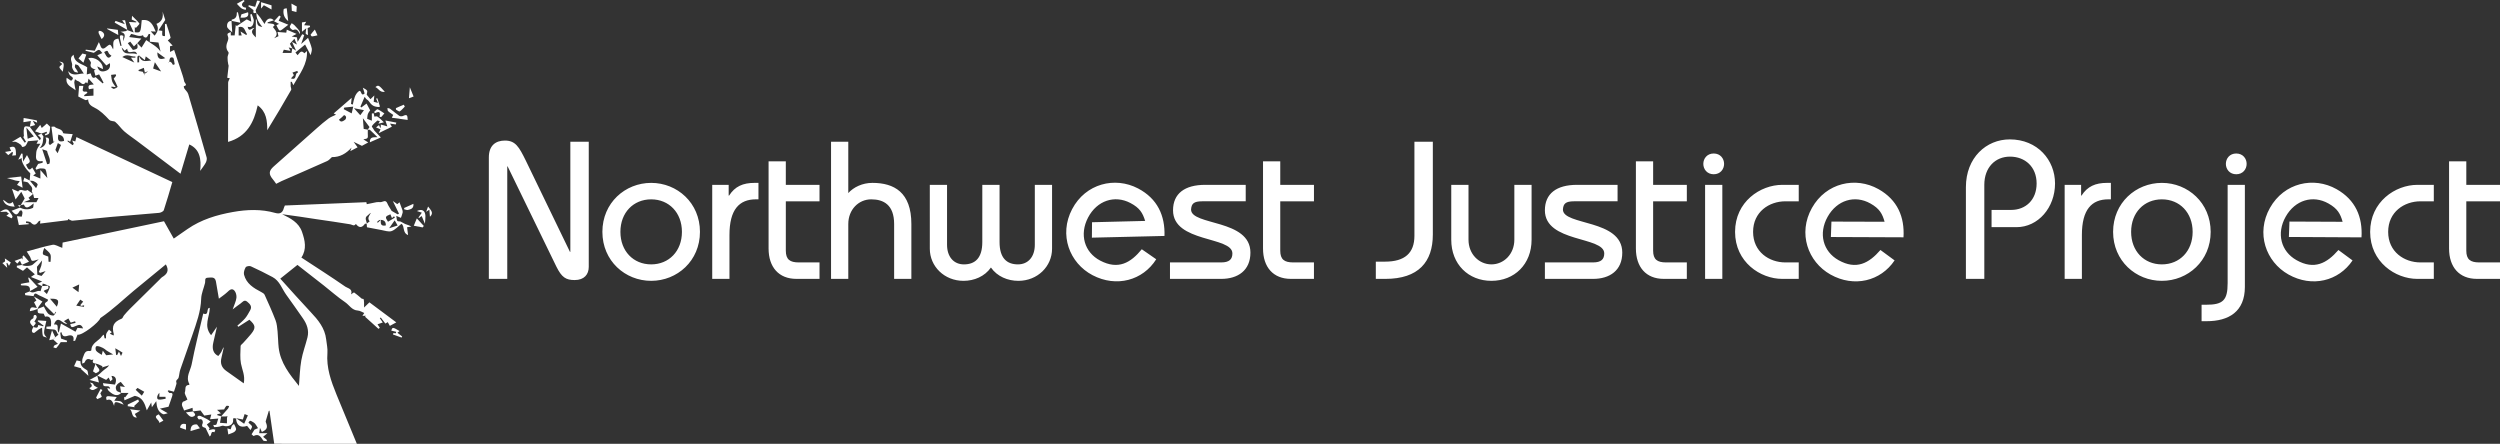
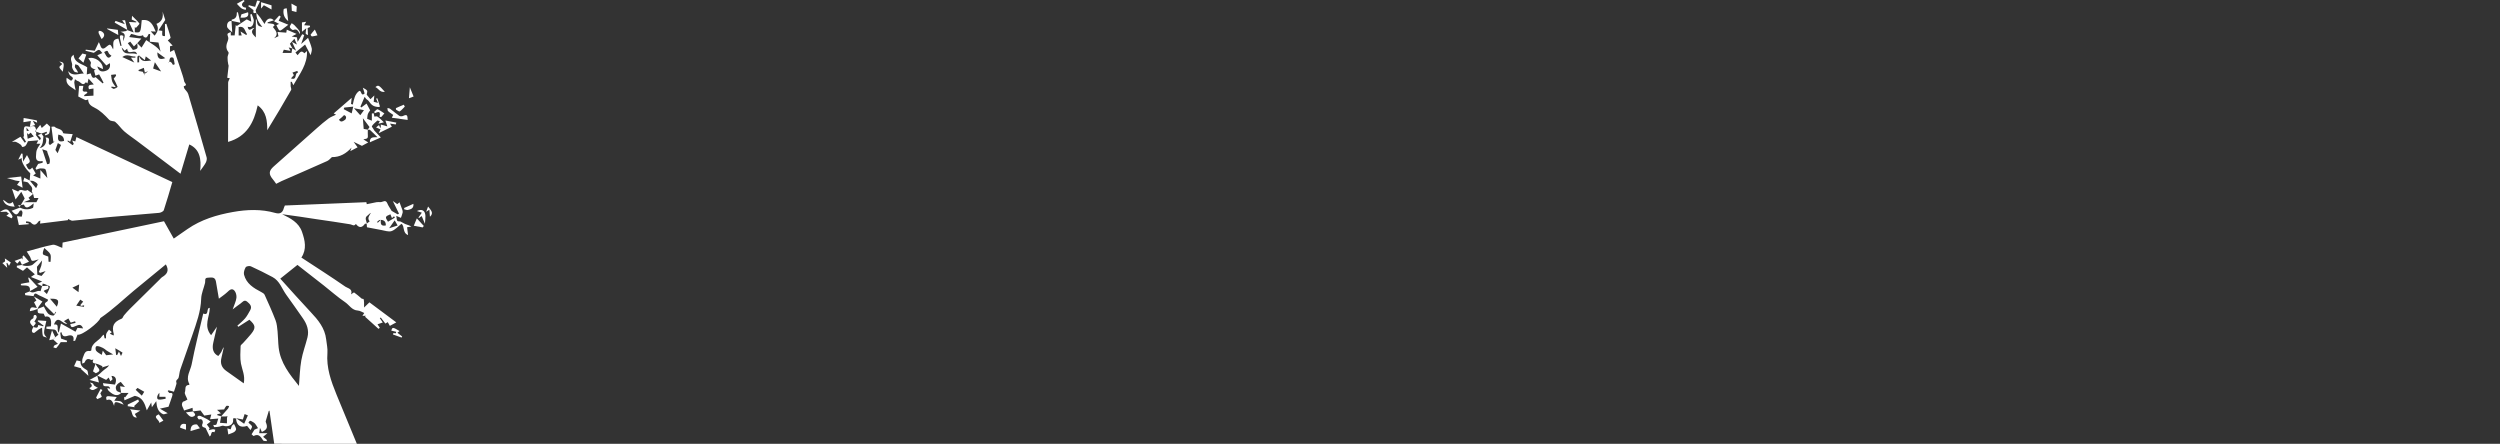
<svg xmlns="http://www.w3.org/2000/svg" viewBox="0 0 612.378 108.712">
  <rect x="0" y="0" width="612.378" height="108.712" fill="#333333" stroke="none" />
  <g fill="#FFF">
-     <path d="M119.743 68.312V38.56c0-2.977 1.728-4.128 3.935-4.128 2.59 0 3.455 1.536 5.135 4.943L139.61 61.69h.096V34.72h4.51v30.665c0 1.823-1.103 3.215-3.454 3.215-2.16 0-3.167-.67-4.463-3.263l-11.95-24.57h-.096v27.545h-4.51zM159.505 44.797c6.382 0 11.95 4.895 11.95 11.998 0 7.102-5.568 11.997-11.95 11.997s-11.95-4.895-11.95-11.997c0-7.103 5.568-11.998 11.95-11.998zm0 19.964c4.367 0 7.534-3.262 7.534-7.965 0-4.703-3.168-7.966-7.535-7.966s-7.534 3.262-7.534 7.965c0 4.703 3.168 7.966 7.535 7.966zM174.46 45.277h4.03v2.64h.096c1.44-2.256 3.407-3.12 6.24-3.12h.96v4.03h-.625c-4.078 0-6.478 2.496-6.478 8.735v10.75h-4.223V45.277zM200.742 49.31h-8.254V61.4c0 2.16 1.008 2.88 3.167 2.88h5.087v4.03h-5.663c-4.32 0-6.815-2.88-6.815-7.438V39.52h4.223v5.758h8.254v4.03zM203.565 68.312V34.72h4.223v12.573c1.296-1.44 3.456-2.496 5.903-2.496 5.328 0 9.55 2.304 9.55 10.078v13.437h-4.222V54.875c0-4.703-2.59-6.046-5.615-6.046-3.07 0-5.615 2.494-5.615 6.045v13.437h-4.223zM257.703 45.277v15.645c0 4.32-3.55 7.87-8.254 7.87-2.592 0-5.184-1.056-6.72-3.264-1.536 2.208-4.127 3.264-6.718 3.264-4.703 0-8.254-3.55-8.254-7.87V45.277h4.223v14.685c0 2.927 1.633 4.8 4.128 4.8 2.735 0 4.51-1.537 4.51-5.472V45.277h4.224V59.29c0 3.935 1.775 5.47 4.51 5.47 2.497 0 4.128-1.87 4.128-4.798V45.277h4.223zM267.462 58.215l.032-3.777 13.014-.322c-.605-1.944-1.31-3.18-3.605-4.386-3.866-2.03-8.188-.613-10.374 3.55-2.187 4.165-.9 8.526 2.967 10.556 4.42 2.32 7.46.556 10.187-2.782l3.536 2.453c-3.258 5.173-9.733 6.976-15.597 3.898-5.65-2.967-8.304-9.89-5.002-16.177 3.303-6.288 10.507-8.034 16.158-5.067 4.76 2.5 6.63 6.68 6.466 11.634l-17.782.42zM286.586 64.28h12.555c1.97 0 2.736-.767 2.736-2.207 0-4.223-14.54-2.59-14.54-10.558 0-4.08 2.83-6.238 7.87-6.238h9.934v4.03h-10.653c-2.064 0-2.64.577-2.735 2.016 0 3.983 14.54 2.304 14.54 10.558 0 4.368-3.07 6.432-7.15 6.432h-12.555v-4.03zM321.855 49.31H313.6V61.4c0 2.16 1.008 2.88 3.168 2.88h5.087v4.03h-5.663c-4.318 0-6.814-2.88-6.814-7.438V39.52h4.223v5.758h8.256v4.03zM350.974 34.72v22.747c0 6.67-3.503 10.846-11.612 10.846h-2.353V64.09h2.255c4.847 0 7.2-2.11 7.2-6.334V34.72h4.51zM375.163 45.277v13.437c0 6.046-4.223 10.078-9.838 10.078-5.614 0-9.838-4.03-9.838-10.078V45.277h4.224v13.437c0 3.55 2.592 6.046 5.615 6.046s5.615-2.496 5.615-6.046V45.277h4.223zM378.422 64.28h11.806c1.967 0 2.734-.767 2.734-2.207 0-4.223-14.54-2.59-14.54-10.558 0-4.08 2.83-6.238 7.87-6.238h9.934v4.03h-10.653c-2.063 0-2.64.577-2.735 2.016 0 3.983 14.54 2.304 14.54 10.558 0 4.368-3.07 6.432-7.15 6.432h-11.805v-4.03zM413.19 49.31h-8.254V61.4c0 2.16 1.008 2.88 3.168 2.88h5.087v4.03h-5.662c-4.318 0-6.814-2.88-6.814-7.438V39.52h4.223v5.758h8.255v4.03zM417.665 68.312V45.277h4.222v23.035h-4.222zm2.11-30.713c1.632 0 2.544 1.247 2.544 2.542 0 1.295-.913 2.543-2.544 2.543-1.632 0-2.544-1.248-2.544-2.543 0-1.295.913-2.543 2.544-2.543zM440.6 49.31h-3.262c-3.983 0-7.918 2.59-7.918 7.485 0 4.895 3.935 7.486 7.918 7.486h3.263v4.032h-4.03c-5.374 0-11.564-4.127-11.564-11.517s6.19-11.518 11.565-11.518h4.03v4.032zM448.476 58.055l.137-3.775 13.02.04c-.553-1.96-1.223-3.216-3.483-4.484-3.81-2.137-8.167-.84-10.468 3.26-2.302 4.103-1.136 8.498 2.673 10.635 4.353 2.443 7.44.764 10.26-2.497l3.468 2.55c-3.4 5.08-9.924 6.704-15.7 3.463-5.565-3.123-8.026-10.115-4.55-16.31s10.724-7.74 16.29-4.617c4.688 2.628 6.44 6.86 6.14 11.808l-17.787-.073zM481.55 68.312v-22.46c0-7.245 4.99-11.708 10.748-11.708 6.814 0 11.085 5.086 11.085 10.797 0 5.903-4.126 10.703-9.453 10.703h-6.095V51.42h4.8c3.55 0 6.237-2.447 6.237-6.48 0-4.078-2.83-6.574-6.526-6.574-3.6 0-6.286 2.64-6.286 6.91v23.036h-4.51zM505.74 45.277h4.03v2.64h.097c1.44-2.256 3.407-3.12 6.24-3.12h.958v4.03h-.623c-4.08 0-6.48 2.496-6.48 8.735v10.75h-4.223V45.277zM529.556 44.797c6.383 0 11.95 4.895 11.95 11.998 0 7.102-5.567 11.997-11.95 11.997s-11.95-4.895-11.95-11.997c0-7.103 5.567-11.998 11.95-11.998zm0 19.964c4.367 0 7.534-3.262 7.534-7.965 0-4.703-3.167-7.966-7.534-7.966s-7.534 3.262-7.534 7.965c0 4.703 3.166 7.966 7.534 7.966zM549.885 45.277V70.28c0 6.046-3.936 8.397-9.357 8.397h-1.248v-4.03h1.104c4.127 0 5.278-1.057 5.278-5.28v-24.09h4.223zm-2.113-7.678c1.633 0 2.544 1.247 2.544 2.542 0 1.295-.91 2.543-2.544 2.543-1.63 0-2.543-1.248-2.543-2.543 0-1.295.912-2.543 2.542-2.543zM560.665 58.047l.142-3.775 13.02.057c-.55-1.96-1.22-3.22-3.478-4.49-3.807-2.142-8.167-.85-10.474 3.248-2.306 4.1-1.146 8.496 2.66 10.637 4.35 2.447 7.44.772 10.264-2.485l3.463 2.554c-3.406 5.076-9.932 6.69-15.703 3.443-5.563-3.13-8.014-10.125-4.53-16.315 3.482-6.19 10.733-7.726 16.296-4.596 4.685 2.636 6.433 6.868 6.127 11.816l-17.788-.095zM596.165 49.31h-3.263c-3.983 0-7.92 2.59-7.92 7.485 0 4.895 3.937 7.486 7.92 7.486h3.263v4.032h-4.03c-5.376 0-11.565-4.127-11.565-11.517s6.19-11.518 11.564-11.518h4.03v4.032zM612.378 49.31h-8.255V61.4c0 2.16 1.008 2.88 3.167 2.88h5.088v4.03h-5.663c-4.32 0-6.814-2.88-6.814-7.438V39.52h4.224v5.758h8.255v4.03z" />
-   </g>
+     </g>
  <g fill-rule="evenodd" clip-rule="evenodd" fill="#FFF">
    <path d="M47.246 100.78l-.084-.894c-.234.08-.49.17-.752.254-.443.14-.887.277-1.33.416-.146-.69-.848-1.302-.322-2.08.086-.127.32-.15.48-.23.333-.173.662-.352.677-.36-.29-.785-.785-1.45-.62-1.836.252-.595-.215-1.745 1.037-1.767.02 0 .083-.165.055-.213-.974-1.732.256-3.256.56-4.82.806-4.176 1.875-8.3 2.84-12.45 1.544.625.63-1.424 1.588-1.384.043 2.128-1.62 4.35.334 6.69l1.433-2.08c-.32 1.4-.59 2.628-.885 3.85-.39 1.605.005 2.74 1.216 3.324.25-.332.555-.648.753-1.02.197-.367.288-.79.603-1.147-.19.853-.362 1.71-.575 2.556-.35 1.382.004 2.434 1.154 3.26 1.385.993 2.78 1.974 4.302 3.053.378-1.906-.402-3.33-.687-4.843-.26-1.393-.122-2.867-.086-4.304.005-.243.38-.48.59-.714.657-.74 1.347-1.453 1.968-2.222 1.214-1.504 1.13-2.14-.408-3.5-.895.57-1.8 1.15-2.708 1.728l-.238-.268c.642-.6 1.345-1.15 1.908-1.818.494-.586.85-1.294 1.233-1.967.55-.964-.1-1.566-.737-2.1-.733-.614-1.166.147-1.66.48-.564.375-1.09.808-1.89 1.41.412-1.21.825-2.008.92-2.843.066-.58-.13-1.376-.517-1.78-.663-.694-1.234-.058-1.785.448-.616.567-1.323 1.034-2 1.55-.265-1.548-.486-2.886-.723-4.22-.22-1.242-1.207-.94-1.99-.918-.883.025-.552.77-.67 1.27-.306 1.295-.91 2.57-.95 3.867-.094 3.146-1.175 6.01-2.163 8.912-.966 2.836-2 5.65-2.963 8.486-.215.632-.225 1.33-.415 1.975-.082.277-.447.464-.56.742-.083.21.104.52.043.752-.163.63-.394 1.245-.616 1.925l-1.327-.352-.198.19c.168.175.368.52.5.495.776-.143.74.304.59.774-.304.952-.656 1.89-.896 2.572l-2.113.47 1.922 1.12c-.51.11-.905.34-1.15.228-1.238-.555-1.546-1.69-1.66-3.183l-1.074 1.482-.16-1.158-1.078 1.92c-.536-1.8-1.11-3.222-2.936-3.547l-2.542 1.09-.116-.865.247.18.877-1.116c-.77 0-1.292 0-1.817.003-.086-.524-.17-1.052-.26-1.642l1.195.186c-.49-.595-.79-.962-1.028-1.254-.963.484-1.52 1.145-1.047 2.096.156.313.768.397 1.17.588-.82.853-1.72.74-2.98-.39-.205-.18-.363-.412-.438-.815l.692.216c-.19-1.072-1.054-.337-1.633-.784l-.136-.607c1.017.12 1.988.236 2.955.352.535-1.27.175-2.13-.866-2.127l.274.82-.536.51c-.134-.295-.27-.59-.42-.923l-.614.578-2.18-1.077.034.035c.212-.174.43-.342.637-.523.345-.305.663-.644 1.03-.92.405-.31.852-.562 1.206-1.096l-1.768.53.15-.29c-.527-.224-1.037-.547-1.587-.644-.63-.112-1.068-.197-.64-1.01-.237.036-.456.144-.582.078-.777-.413-1.24-.172-1.563.608-.066.16-.395.213-.603.316-.002-.208-.022-.418-.003-.625.02-.254.02-.532.126-.75.378-.775.416-1.924 1.77-1.704.106.016.343-.137.344-.213.024-1.807 1.846-2.235 2.633-3.45.08-.126.23-.205.416-.362l.187.9.354.02c.02-.38-.045-.787.075-1.13.13-.37.43-.676.656-1.01l.704.62-.5.37c.325.163.604.3.908.452.04-.173.086-.256.07-.32-.556-2.046-.048-3.002 1.94-3.815.25-.103.34-.552.553-.8.457-.537.92-1.07 1.42-1.564 2.45-2.435 4.915-4.856 7.375-7.282.17-.168.314-.38.514-.5 1.146-.688 1.88-1.52.947-3.142-2.635 2.163-5.284 4.31-7.904 6.493-2.595 2.163-5.024 4.54-8.156 6.67-.223.957-4.49 4.353-5.578 4.052l-.588 1.494-.435.044c.353-1.547-.75-1.473-1.4-1.26-.938.308-1.322.058-1.51-.89l-.3.142.197 1.422 1.49.53-.083.353h-1.48c-.357.495-.678 1.01-1.083 1.446-.083.09-.476-.104-.727-.168.098-.174.155-.407.303-.507.232-.158.526-.228.824-.346l-1.18-1.102.514-.518.787-.638c-.45-.383-.36-1.27-1.246-1.27-.57 0-1.143-.12-1.714-.185l.02-.5 1.088-.085c.235-1.85-.235-2.64-1.43-2.365-.15-.34-.305-.686-.328-.737-.592-.064-1.06.005-1.346-.19-.185-.126-.106-.64-.146-.98l-.034.03 1.547-.628c.317.545.594 1.226 1.054 1.742.278.31.843.492 1.276.486.235-.003.465-.52.688-.81.01-.012-.064-.09-.1-.135-.15.243-.298.478-.38.607-.672-.668-1.3-1.31-1.95-1.93-.507-.488-.412-.816.266-1.198.168-.094.178-.47.17-.443-.864-.42-1.505-.773-2.18-1.046-.463-.188-1.106-.995-1.35.234l.035-.036c-.693-.08-1.385-.16-2.077-.238l-.07-.47 1.185-.45-.034-.035c.893.82 1.777-.397 2.668-.013.127-.418.255-.837.384-1.253.475-.027.946-.056 1.43-.086.54 1.07-.685.794-1.035 1.303l.776.735c.276-.6.637-1.18.757-1.81.024-.126-.853-.44-1.327-.643-.19-.08-.414-.088-.47-.1-.042.257-.07.444-.1.632l-1.217-.588 1.203-.562-2.745-1.11.953-.66c-.633-.56-1.266-1.116-1.923-1.695l-.984.853-1.52-.87.035-.383 1.238-.188-.035-.035c.425.384 2.204.36 2.665-.04.43-.375.854-.755 1.48-1.308-.786.194-1.256.453-1.63.353-.243-.064-.33-.662-.52-1.002-.216-.39-.47-.76-.79-1.268 1.995-.538 4.13-1.214 6.316-1.642.658-.13 1.45.434 2.388.75l.082-1.295 24.832-5.227 2.39 4.247 3.365-2.334c3.354-2.323 7.162-3.465 11.112-4.173 3.468-.622 6.953-.75 10.394.23 1.106.313 1.786-.015 2.078-1.14.066-.255.198-.493.277-.685 6.656-.27 13.268-.54 19.956-.813l.103.49c.858-.178 1.622-.356 2.393-.49.31-.053.638-.014.958-.01.578.01 1.27-.746 1.692.32.223.562.603 1.064 1.048 1.826l1.497.855.3-.188-1.51-3.092c.358.25.69.484 1.09.765l.55-.454c.217.577.472 1.22.696 1.87.07.207.117.454.072.66-.088.396-.25.777-.422 1.288l-1.138-.494c.092.522.068.945.254 1.234.106.168.57.07.84.18.376.155.703.435 1.082.583.494.195 1.017.314 1.516.63-.348.052-.696.105-1.044.16.07.57.142 1.136.24 1.923-1.45-.578-.757-2.156-1.615-2.76-.836.645-1.54 1.477-2.426 1.784-.71.247-1.648-.115-2.476-.255-1.156-.196-2.305-.437-3.553-.677l-.07-.886.734-.568c-.685-.796-.077-1.394.303-2.086-.36.16-.532.46-.79.63-.934.615-.228 1.366-.213 2.057-.16 0-.412-.067-.464.007-.74 1.044-1.467 1.03-2.217.024-.435.676-.88.178-1.393.09-2.722-.466-5.463-.824-8.194-1.238-2.81-.426-5.617-.874-8.468-1.23 2.04 1.002 4.06 2.013 4.864 4.33.724 2.093 1.218 4.214-.156 6.288 3.626 2.376 7.256 4.69 10.79 7.14.575.397 1.854.507 1.378 1.867.34-.208.676-.512.76-.453.586.408 1.12.89 1.904 1.546.533-.013.533-.013.526 2.137l1.31-1.27 6.58 4.91-1.584.858-.505-.92-.583.354-1.134-1.482-.226.167c.22.32.442.64.724 1.047l-1.292.442.566.858-.326.262-3.31-2.987.24-.21h-.866c.147-.224.295-.448.45-.687-.498-.2-1.032-.576-1.584-.604-1.457-.077-2.083-1.35-3.093-2.035-1.835-1.244-3.5-2.735-5.247-4.11-2.13-1.677-4.274-3.34-6.444-5.033l-4.205 3.365c2.454 2.705 4.898 5.482 7.436 8.172 1.835 1.943 3.5 3.94 3.81 6.726.123 1.098.39 2.21.304 3.295-.29 3.624.878 6.9 2.205 10.152 1.637 4.012 3.308 8.01 5 12.104H67.17l-1.165-8.122-.172.087c-.25.837-.51 1.67-.748 2.51-.028.1.028.236.07.346.47 1.19.253 1.706-1.005 2.29-.135-.29-.27-.58-.468-1.01l-.193 1.317h2.017L64.45 107l.938.784c-.024.09-.05.18-.073.27-.293-.052-.738 0-.854-.17-.57-.843-1.044-1.748-2.324-1.095-.08.04-.34-.27-.512-.413l.708-1.132c.354-.15.61-.26.866-.37-.236-.366-.447-.752-.717-1.09-.152-.192-.39-.328-.61-.453-.2-.115-.493-.31-.63-.24-.223.112-.353.41-.387.454.398.39.786.605.87.905.066.245-.23.59-.366.89-.27-.327-.538-.654-.838-1.02-1.602.573-2.622-.09-2.703-1.894.607.42 1.213.84 1.992 1.377.284-.643.57-1.29.912-2.058-.27-.105-.537-.212-.805-.317-.15.465-.298.93-.426 1.33l-1.67-.322c-.098.317-.814-.495-.716.525.106 1.106-1.297 1.72-2.388 1.33-.265-.093-.64.153-.97.21-.412.07-.83.143-1.244.127-.096-.003-.18-.356-.27-.55.16.01.323.044.477.02.123-.022.306-.09.338-.18.17-.492.304-.998.418-1.394-.582.05-1.26.104-2.015.167l.306-1.162-1.722.268-.917-1.258-1.88.232.01.01zm6.922 1.207c-.09.512-.18 1.022-.28 1.578.646.05 1.194.09 1.703.13 0-.442-.013-.862.008-1.28.008-.156.095-.308.146-.46-.17.02-.342.06-.514.063-.362.008-.724-.003-1.085-.006.58-.647 1.17-1.285 1.728-1.948.135-.16.167-.405.247-.61-.23-.013-.558-.125-.667-.017-.26.26-.415.62-.557.854-.544.03-1.03.06-1.725.1l.942.87-.882.206-.008.23c.317.095.634.19.946.29zm19.056-7.455c.186-2.147.226-4.227.58-6.25.336-1.91 1.043-3.75 1.512-5.64.427-1.717-.134-3.253-1.11-4.654-1.352-1.943-2.71-3.882-4.098-5.8-1.066-1.477-1.6-3.388-3.342-4.316-1.753-.934-3.53-1.828-5.338-2.647-.332-.15-1.106-.002-1.25.25-.3.524-.544 1.27-.4 1.82.567 2.185 2.342 3.27 4.202 4.236.315.165.703.383.836.676.935 2.063 1.87 4.132 2.68 6.246.328.854.402 1.82.496 2.745.13 1.297.115 2.61.262 3.904.433 3.813 2.718 6.636 4.97 9.432zm-55.9-15.502l-.57-1.027c-.4.242-.716.432-1.098.66.31.253.533.435.824.67-1.164.186-2.283-2.42-3.26.144 1.554-.17.472 1.192 1.178 2l.536-2.226c1.12.633 2.266 1.278 3.56 2.008.104-.207.29-.577.483-.954l1.376.14c-.427-1.108-1.058-.94-1.74-.618-1.02.482-1.25.408-1.403-.44.434-.095.867-.19 1.3-.287-.04-.137-.077-.273-.116-.41l-1.07.34zm7.603 7.9l.254-1.037.837 1.126c.518-.064.968-.12 1.697-.208-.877-.537-1.542-.822-2.037-1.287-.37-.348-1.907-1.002-2.17-.633-.166.234-.13.828.06 1.054.335.4.858.64 1.36.985zM11.894 64.113l.487.025c0-.624.183-1.33-.05-1.85-.25-.56-.886-.95-1.488-1.545-.11.398-.442.976-.343 1.468.055.276.82.41 1.326.635l.068 1.267zm-1.72 3.48l1.003-1.192-1.344.44-.33-.217c.205-.496.45-.98.6-1.49.126-.425.14-.883.204-1.333l-1.253 1.553.09 1.93c.272.083.615.185 1.03.31zm85.836-14.17c-.155-.38-.27-.655-.382-.932-1.31.534-1.35.656-.59 1.825l1.695-1.006-.217-.337c-.14.125-.28.25-.506.448zM13.914 75.13c.705-1.598.356-2.035-1.658-1.954l1.658 1.953zM39.04 96.22c-.635.636-.71 1.528-.242 1.633.552.124 1.184-.104 1.78-.18l-.042-.477H39.04v-.976zm-5.808-.73l1.508 1.43c.262-.42.48-.772.596-.954l-1.654-.946-.45.47zm59.14-41.136l.156.22c.202-.19.404-.38.787-.743-.242 1.418.37 1.543 1.19 1.385.04-1.06-.574-1.403-1.446-1.346-.24.014-.46.314-.69.484zM17.73 70.458l1.503 1.104.157-1.885c-.65.307-1.14.538-1.66.78zM95.32 55.91c.808-.263 1.35-.44 2.083-.677-.222-.386-.46-.802-.728-1.264l-1.355 1.94zM18.673 74.872l1.907.292.025-.384-.763.156-.16-.222.694-.832-.71-.49-.993 1.48zm9.78 12.087l.24.024.445-.89.497 1.113c.195-.433.406-.815.373-.837-.524-.354-1.08-.66-1.776-1.065l.22 1.654zM31.202 7.38c.39.145.78.288 1.554.573L31.59 5.377l1.76.104.08-.158c-.35-.162-.702-.323-1.162-.534l.075-.92c.75.75 1.357 1.28 1.822 1.912.065.09-.563.687-.87 1.05l-.278-.197v1.265c1.432.154 1.432.154 1.7-2.965 2.14-.32 2.774 1.217 3.43 2.807-.34-.02-.654-.036-1.227-.067l.946 1.054c.763-.896 1.104-1.777.45-2.88 1.406-.55 1.732-1.612 1.497-3.01l.666 2.042c-.554.854-1.07 1.656-1.653 2.555l.92.128c-.056 1.283-.056 1.283.666 1.276V5.89l.34-.06c.357 1.116.762 2.22 1.03 3.36.045.196-.49.53-.683.724l1.2 1.254-.657.166v1.393l1.014-.5c.512 1.53 1.052 3.122 1.575 4.718.333 1.017.71 2.027.916 3.07.055.278.948.893-.133 1.095.035.176.023.382.114.52.314.482.822.894.978 1.415 1.544 5.16 3.044 10.33 4.512 15.512.11.39-.024.927-.22 1.303-.338.642-.815 1.21-1.364 2 .312-2.92-.083-5.303-2.665-6.482-.715 2.39-1.39 4.636-2.152 7.18-1.318-.996-2.323-1.755-3.33-2.513-2.506-1.887-5.01-3.774-7.52-5.66-.99-.744-2.037-1.424-2.963-2.24-.78-.688-1.36-1.61-2.158-2.273-.388-.322-1.052-.047-1.572-.603-1.012-1.08-2.124-2.196-3.42-2.84-1.015-.5-1.62-.954-1.663-2.065-.233.054-.515.218-.69.142-.7-.306-1.368-.688-1.73-.875l.212-2.604h1.008c.09.568-.717 1.613.77 1.403.074-.01.18.194.27.298l-.794.568-.008.257c.75-.04 1.502-.08 2.267-.123v-1.75l-1.11.173c-.498-1.36.76-.998 1.188-1.185l-1.283-1.417c-.08.345-.172.728-.275 1.166l-.376-.285c-.822 1.148-1.318-.146-1.965-.28-.255-.053-.47-.292-.705-.447-.06.297-.195.6-.167.89.058.59.202 1.17.324 1.822-1-.864-2.555-1.198-2.2-3.07l1.092.743c.475-.408.684-.698-.038-1.13-.363-.22-.554-.72-.69-1.25 1.242 1.484 2.67.515 3.832.615-.447-.685-.837-1.355-1.31-1.962-.148-.192-.514-.217-.78-.32-.026.262-.157.583-.053.772.205.368.542.663.747 1.278-.325-.092-.784-.082-.945-.296-.287-.382-.624-.958-.527-1.35.216-.873-.954-1.81.376-2.754.184 2.128 2.17 2.214 3.337 3.1-.044.65-.08 1.193-.118 1.737.3-.082.603-.164.963-.26.222.65.394 1.472 1.205.906l1.727 1.55.222-.172c-.348-.676-.683-1.36-1.073-2.014-.03-.048-.457.143-.915.294-.11-.397-.23-.844-.352-1.29l.422-.166c-.736-.31-1.567-.488-1.182-1.606.1-.293-.408-.796-.635-1.2 1.54-.518 3.68.945 3.573 2.66-.46-.23-.873-.433-1.37-.68.276.993.804 1.415 1.78 1.183 1.048-.248 1.504-.85 1.294-1.97l-.87.563-2.206-2.488 1.232-.547c-.23-.235-.503-.744-.82-.775-.338-.033-.72.39-1.257.72l-2.044-.508.072-.274 2.198.27 1.002-2.114c.16.36.28.58.354.813.286.895.733 1.005 1.435.37.28-.254.75-.618.978-.53.293.116.43.633.726 1.132.267-.958-.583-2.48 1.303-2.635l.494 1.798c.092-.02.185-.037.277-.056-.115-.53-.25-1.055-.34-1.587-.097-.595-.273-1.314.785-.83l-.09 1.325c.696-1.57.534-1.975-.654-2.326.43-.05.866-.077 1.29-.157.165-.03.306-.18.457-.275l-.03.03zm2.398 3.165l1.075 1.112 1.148-1.843c1.256.914 2.68 1.54 3.51 2.837l-.516-2.23c-.548-.052-1.392-.135-2.125-.206l.09-1.872c-.116-.01-.23-.02-.347-.032-.303.49-.45 1.322-1.3.626l-.092-.32c-1.034.505-1.93-.17-2.916-.317-.16.257-.332.54-.48.777l2.972.377c-.332.374-.662.747-.985 1.127l-.824.785-.904-1.164-.602.376c.436.575.812 1.073 1.255 1.66.27-.095.853-.124 1.054-.417.198-.285.006-.84-.014-1.275zM27.323 21.21c-.03.065-.06.13-.088.197.225.128.477.393.67.355.336-.066.927-.43.91-.476-.255-.662-.594-1.29-.96-2.02l.583-.718c-.033-.117-.065-.233-.1-.35l-1.13.144c.09.55.108 1.13.295 1.646.16.446.514.823.87 1.364l-1.05-.142zm2.63-7.238l2.956 1.353c-.31-.45-.558-.814-.823-1.203h1.084c-.002-.097-.005-.193-.01-.29-1.013.128-2.014-.79-3.208.14zm4.092-.4l-.394.3v1.41c.145-.005.29-.01.432-.017V13.72c.574 1.672 1.68 1.194 2.947 1.107l-1.327-1.02-.23.933-1.428-1.168zm-.5-.275c-.303-1.606-2.276.545-2.382-1.382l-.627.51-.738-.828c.497 2.402 2.47 1.048 3.748 1.7zm-8.038-.552c.775 1.57 1.075 1.7 1.795.915-.23-.21-.545-.378-.668-.638-.333-.703-.3-.718-1.127-.277zm16.86 3.155l.43-.162c-.142-.57-.16-1.547-.45-1.637-1.134-.35-.62 1.212-1.136 1.272.365-.516.8-.203 1.158.528zm-4.433-.66c-.128.464-.26.935-.427 1.543.582.213 1.285.472 1.965.72l-1.538-2.264zm-3.988 1.9l.01.253 1.02.186.562 1.024c-.394-.74.023-.986.742-1.113l-.743.53c-.1-.46-.198-.92-.302-1.408l-1.29.53zm4.595-4.307c.006 1.433.46 1.93 1.947 1.413l-1.946-1.413zM8.108 47.49c-.113-.245-.382-.553-.313-.725.384-.957-.497-1.365-.853-1.956-.16-.266-.78-.254-1.254-.384l.265-.91 1.34.71L8.84 46.09c.167-.416.466-.828.366-.983-.206-.32-.598-.564-.964-.726-.29-.13-.652-.086-.982-.12l.156-1.816c-1.286-1.182-2.29-2.863-2.066-3.716l-.885.385.763-1.504.294.037.143 1.935.942-1.597c.965 1.633.938 1.77-.25 2.356.608 1.364.89 1.465 1.538.7l.864 1.46-.635.494 1.766.742v-2.098c.62.712 1.157 1.333 1.71 1.972-.152-.803-.183-1.513-.457-2.112-.104-.225-.777-.26-1.187-.25-.363.01-.722.204-1.083.317l-.166-.345c.272-.457.544-.914.64-1.07.534-.138.813-.21 1.093-.28l.016-.418c-1.735.29-1.723-.63-1.596-1.842.055-.518-.043-.882 1.035-2.404h-.943l.436-.833-2.533.218c-.16.313-.3.736-.566 1.06-.17.207-.52.34-.794.354-.123.006-.226-.415-.406-.55-.355-.27-.738-.522-1.148-.683-.254-.1-.58-.018-1.028-.018L5.012 33.5l1.046 1.45.31-.224c-.24-.417-.483-.835-.726-1.252l.235-.02c-.03-.468-.104-.94-.073-1.402.025-.372.075-.935.3-1.053.305-.16.79.03 1.197.07l-.033-.035 2.476 3.31c.39-.494.39-.494-.473-1.252.324-.12.623-.232.92-.344l-.043-.036.49.706c-.14.952-.006 1.965-.92 2.83 1.256-.102 1.95-1.623 1.44-2.554 1.69-.08.17 1.52 1.124 1.81.284-.212.696-.52 1.108-.832l-.325.042-.468-3.66c.27-.004.655-.126.792.007.62.604 1.815.417 2.074 1.52.02.084.352.118.543.135.607.057 1.216.094 1.798.137-.25.773-.433 1.33-.612 1.88l-.604-.34c-.01.126-.046.227-.02.25.397.313.8.616 1.203.92l.302-.307-.4-.84.77.23.274-1.073L42.21 44.598c-.71 2.39-1.342 4.652-2.087 6.877-.108.323-.742.626-1.158.665-3.93.363-7.867.644-11.797.997-3.137.28-6.268.644-9.404.927-.308.028-.642-.243-1.08-.422-.006.036-.066.316-.06.284l-6.806.838.062-.75c-.245.13-.418.166-.487.27-.542.825-1.088 1.05-1.862.21-.217-.235-.73-.2-1.107-.29-.024.14-.05.276-.073.414.223.03.447.058.67.087 0 .074.003.148.005.222l-2.406.19c-.142-.646-.29-1.324-.472-2.167l1.17.125c.066-.31.18-.635.194-.964.008-.19-.1-.43-.235-.567-.06-.06-.422.032-.476.14-.79 1.593-1.35.506-1.952-.058l2.018-.77c.913.447 2.05.63 3.19.062.135-.067.093-.49.19-1.107-1.065.87-1.902 1.59-2.39.297l-1.495.24.468.325 1.22-2.06-.836-1.63-1.4 1.878-.877-2.6c.59.255.913.394 1.234.536.1.044.28.147.28.143.57-1.007 1.562.192 2.227-.407.045-.04.394.258.602.397l.84.555-1.138.966.374.453c-.49.2-.896.368-1.517.623h3.073l.513-1.02H8.35c-.082-.337-.162-.676-.242-1.016zm3.444-7.26c.178-.04.356-.077.535-.115.456-1.077-.352-2.056-.538-3.072-.033-.178-.61-.257-1.21-.486.48 1.46.847 2.566 1.212 3.672zm-5.094-8.992l.32 2.758 1.515-.573-1.835-2.185zm9.235 3.28c-.02-1.047-.596-1.417-1.415-1.552-.167 1.118-.17 2.048 1.415 1.55zm-.76.985l-.758-.462-.61 1.686c.032.046.205.296.553.804.32-.793.562-1.398.815-2.027zM62.804 3.136l.997 1.228c.45.677.738 1.112 1.003 1.513.495-1.328 1.418-1.755 2.286-.902l-1.524.492c-.01.07-.02.14-.028.21.45.058.902.095 1.344.187.146.03.263.2.393.304l-.424.452c.503.758 1.615 1.6.296 2.75.33-.156.66-.31 1.06-.5l-.226-1.036 2.14.17.122-.736 2.404 1.04c-.347.187-.617.33-1.195.64l1.292.208.157 1.118c.446-.75.79-1.323 1.133-1.898l.484.22c-.23.665-.457 1.33-.752 2.192.58-.52 1.104-.99 1.69-1.518.323.886.73 1.727.912 2.613.103.502-.167 1.08-.27 1.638-.496-.945-.895-1.71-1.365-2.608-.9.743-1.593 1.313-2.367 1.95l.53.663c.48-.486.818-1.42 1.654-.475.26-.224.516-.442.64-.547.178 3.18-1.772 5.597-3.347 8.38l-.357-.826c-.098-.01-.196-.02-.294-.028 0 .374-.02.75.005 1.124.02.3.233.68.116.883-1.88 3.284-3.8 6.546-5.845 9.862-.018-2.273-.16-4.49-2.343-6.09-.94 4.246-2.68 7.65-7.263 8.955 0-4.873-.008-9.69.017-14.508 0-.335.246-.67.41-1.09-.045-.01-.267-.05-.62-.11l.335-2.95c-.12-.28-.42-1.994-.157-2.564.11-.236.22-.64.103-.784-.753-.924-.523-1.84-.128-2.802.104-.254.145-.598.064-.853-.274-.875-.3-.868.646-1.25v.813h.95l.272-2.54.255.246c.79-.53 1.58-1.06 2.43-1.628.2.102.532.27 1.117.57-.108-.75-.18-1.254-.254-1.757.114-.046.23-.09.343-.135.19.606.59 1.24.513 1.81-.093.702-.306 1.655-1.49 1.326.275 1.45.96.26 1.67.263-1.23.995-.326 1.633.33 2.35v-4.39l.183-.01c.098.456.095.973.326 1.344.184.296.654.414 1.07.495-.844-1.067-1.527-2.114-1.42-3.5l-.026.024zm8.794 8.697l.935.584c-.39-.837-.645-1.387-1.003-2.16.48.26.72.392 1.208.66l-.62-1.433-1.107 1.23.622 1.152-.916-.242.425.834-1.627-.282-.306.79H71.4l.198-1.133zM58.458 6.62v2.067h.748c-.086-.294-.168-.576-.29-.987l1.413.89.173-.255c-.564-.69-.542-2.067-2.044-1.714zM71.27 19.198c1.616.574.79-1.353 1.75-1.417l-.203-.416-1.186.414.358.62-.718.8zM90.092 31.76c-.002.32-.022.642-.004.96.07 1.208.076 1.207-1.08 1.414l1.192.757-1.544.835-2.03-.985c.42.583.665.918.97 1.342l-1.796.94.318-.88c-1.305 1.467-2.863 2.374-4.817 2.34-.382.326-.715.765-1.157.962-3.71 1.662-7.444 3.277-11.168 4.912-.358.157-.7.35-1.328.668-.222-.305-.48-.71-.79-1.076-1.072-1.267-1.045-2.08.18-3.168 3.53-3.145 7.065-6.284 10.61-9.412.915-.808 1.84-1.61 2.822-2.333.542-.4 1.21-.63 1.845-.948l-.582-.296 4.417-3.826-.167 1.506.442.136c.28-1.27.48-2.587 1.59-3.354.616-.05.35 1.396 1.247.71.13-.1-.197-.802-.382-1.482.373.237.807.395 1.036.705.138.186-.043.608-.09 1.013l.913 1.097c.15-.146.413-.396.95-.91-.067.712-.104 1.09-.148 1.547l1.043.276-.458-1.043.304-.096c.22.68.437 1.36.654 2.04-.255.082-.293.106-.33.104-1.206-.074-1.712-.394-2.483-1.508-.124-.18-.37-.275-.533-.435-.13-.124-.22-.288-.417-.556-.35.816-.65 1.51-1.027 2.39l.202.225c.43-.322.855-.64 1.295-.966l.883 1.656c-.135.21-.41.53-.554.9-.13.34-.118.732-.18 1.186l1.145.46v-1.772l.446-.048.18.827c.72-.177.72-.177 2.33 1.386l-1.34.346.335-.628-.59-.162c-.526.51-1.043.88-1.344 1.38-.092.154.404.664.582 1.067.515.545 1.03 1.09 1.606 1.702l-2.684 1.188c-.078-1.5 1.066-1.168 1.843-1.26-.63-.622-1.204-1.216-1.815-1.766-.11-.1-.38-.022-.578-.027l.463-.68c-.49-.653-.993-1.32-1.63-2.166.09 1.19.147 1.95.2 2.623.28.048.642.116 1.005.184zm-3.947-3.985l.377-1.655-2.19.228-.145.386c.62.33 1.24.66 1.958 1.04zm3.01-.79l-2.45-.483 1.545 1.72.904-1.237zm-6.124 2.33c.438.775 1.003.37 1.505.016.162-.114.26-.45.23-.665-.025-.178-.282-.452-.432-.45-.168.002-.33.27-.5.418-.262.23-.53.452-.802.683z" />
-     <path d="M50.357 104.843c-.357-.232-1.21-.1-.695-1.22.05-.107.056-1.248-.917-.874-.064.023-.306-.302-.393-.497-.038-.087.077-.337.17-.366.177-.057.413-.066.582.006.556.235 1.1.502 1.633.786.276.146.52.354.858.593l-.927.708.674.934-.216.484c.336-.09.67-.213 1.01-.255.198-.024.41.083.616.13l-.225.61c-1.05-.43-.562.77-1.175 1.03-.33-.69-.662-1.38-.995-2.07zM10.19 32.747l-1.607-.576 1.272-1.592.374.772 1.245-1.096.823.8c-.074.543-.06 1.122-.26 1.61-.103.252-.593.344-.91.507l-.143-.338c.18-.07.357-.143.535-.214l-.112-.36c-.42.15-.842.303-1.264.456l.045.033zM8.152 80.105c.496.092 1.136.517 1.21-.51l1.21.332.095-.163-1.42-1.06c.012-.078.025-.155.04-.233l2.058.143c-.75 3.143-.75 3.143.146 4.08-.34-.135-.91-.196-.98-.417-.184-.564-.145-1.2-.21-2.01-.16.082-.524.232-.845.448-.362.244-.67.572-1.035.81-.103.065-.39-.012-.487-.12-.107-.118-.158-.363-.116-.522.074-.28.238-.538.364-.805l-.028.028zM96.94 30.486l-1.41-.217.46.77-3.244 1.584c.217-.427.333-.657.47-.924l-1.096-.482.71-.59c.104.24.197.45.29.66l.154-.04v-.745l1.607.46-.48-1.447 2.682.52-.142.45zM99.86 29.376l-3.887-.535.35-.695c-.424-.303-.892-.572-1.27-.936-.15-.147-.103-.5-.146-.76.224.066.49.075.666.205.752.56 1.455 1.187 2.227 1.715.217.15.658.154.908.038.918-.428 1.128-.3 1.153.968zM67.704 6.167l.654-.31c-.437-.23-.757-.4-1.233-.654.48-.526.88-.962 1.278-1.4l.357.258-.5 1.02c.772.318 1.63.674 2.366.98-.614.476-1.058.84-1.523 1.173-.178.127-.473.31-.598.245-.206-.107-.325-.39-.464-.61-.087-.136-.143-.292-.336-.7zM7.3 71.386c.283-1.866-1.22-1.32-2.18-1.51-.004-.112-.01-.226-.013-.34.31-.064.62-.135.932-.192.383-.07.77-.127 1.154-.19l-.27-1.048.134-.156 2.155 2.312c-.72.402-1.334.747-1.95 1.09l.037.034zM9.218 75.667c-.32.118-.633.25-.958.348-.292.088-.595.138-.957.22.104-1.512 1.01-.76 1.735-.826l-.705-1.38.584-.415-.656-1.07-.033.035 2.166 1.288c-.305.4-.62.792-.908 1.205-.13.188-.202.417-.3.627l.033-.033zM21.655 92.06c-.812-.74-1.334-1.218-1.855-1.694l.132-.14c-.585-.17-1.17-.34-1.8-.52l.65-1.423.933.207c-.07 1.226.78 1.668 1.604 2.2.23.15.19.72.335 1.37zM1.7 43.61l3.482-.37.354 2.747-1.37-.69c.26-.358.468-.647.677-.937-.336-.042-.68-.05-1.006-.132-.632-.16-1.254-.36-2.137-.62zM74.506 6.178l1.404.105.025.34c-.226.094-.45.19-.586.246l.095 1.72c-.197-.113-.542-.206-.56-.344-.047-.332.06-.684.146-1.34l-1.067.88V5.49c.182-.03.51-.08 1.04-.164-.216.37-.355.61-.497.85zM5.39 64.914l-.508-1.05-.66.704c-.164-.17-.326-.34-.636-.666l1.77-.644.183.332v-.826c.082-.067.166-.134.25-.2.42.483.84.966 1.323 1.524-.563.253-1.16.52-1.758.79l.035.036zM30.306 99.13c-2.08-.87-2.252-.88-2.358.285-.354-1.035-.698-1.857-1.82-1.405-.262-.72-.12-1.056.655-.948.587.08 1.18.12 1.816.183l-.614.91c.648.062 1.16.016 1.594.18.3.114.487.52.726.794zM31.23 7.35l-3.148-1.82.22-.42c.7.25 1.397.5 2.292.824l-.673-.967h.717c.19.804.38 1.606.567 2.412-.002 0 .027-.03.027-.03zM7.3 31.067c.083-.447.168-.895.267-1.42-.66.103-1.193.185-1.838.284l.063-1.02c1.115.19 2.12.35 3.114.552.127.026.21.277.195.598l-1.065-.497c.25.453.435.793.576 1.05l-1.35.42.036.034zM2.34 36.12c1.28-.477 1.608-.083 1.564 1.915l-.927.087c.075-.263.14-.497.208-.73-.066-.062-.133-.123-.2-.183l-.967.785-.79-.78 1.48-.25c-.128-.3-.248-.572-.368-.846zM102.103 53.497l1.71 1.848-.27.364-2.185-.414.745-1.8zM1.564 52.842l.63-.5-.638-.49L0 51.92c1.223-.84 1.785-.81 2.26-.165.944 1.28.944 1.28.57 1.725l-1.266-.64zM55.923 106.424l-.228-1.495c.38.116.59.183.808.25.096-.298.192-.596.29-.893l.523-.453c.185.413.453.813.52 1.245.035.22-.236.576-.464.73-.335.23-.755.333-1.45.614zM73.472 8.375c-.432-.663-.63-1.46-1.654-1.03-.168.07-.747-.39-.827-.69-.07-.265.285-.645.453-.975.224.157.484.28.665.475 1.362 1.48 1.4 1.47 1.364 2.22zM102.497 53.285l.826-1.188-1.207-.407c1.267-.596 2.033-.132 2.094 1.206.023.51-.062 1.024-.123 1.913l-.792-1.89-.65.48-.148-.115zM96.364 81.59l.6.047.084-.363-1.197-.284c.27-.903.336-.905 2.022.1-.174.14-.353.28-.53.42.424.33.798.618 1.172.908l-.144.274-2.124-.768c.04-.11.08-.22.118-.333zM31.305 99.085l2.538-1.236.214.476-1.205 1.14.137.283-1.707-.246.022-.42zM62.832 3.11c-1.1.41-.713-.45-.734-.628l-1.29-.964.147-.252c.47.125.938.25 1.544.414l.473-1.537c.1.012.35.042.65.08 0 .058.036.183-.006.27-.32.66-.685 1.3-.968 1.973-.073.174.09.448.15.674l.032-.03zM56.744 5.136c.006-.116-.004-.332.02-.336 1.02-.16 1.28-.843 1.248-1.75 0-.026.28-.06.267-.06l.607 2.584-2.178-.472.034.034z" />
+     <path d="M50.357 104.843c-.357-.232-1.21-.1-.695-1.22.05-.107.056-1.248-.917-.874-.064.023-.306-.302-.393-.497-.038-.087.077-.337.17-.366.177-.057.413-.066.582.006.556.235 1.1.502 1.633.786.276.146.52.354.858.593l-.927.708.674.934-.216.484c.336-.09.67-.213 1.01-.255.198-.024.41.083.616.13l-.225.61c-1.05-.43-.562.77-1.175 1.03-.33-.69-.662-1.38-.995-2.07zM10.19 32.747l-1.607-.576 1.272-1.592.374.772 1.245-1.096.823.8c-.074.543-.06 1.122-.26 1.61-.103.252-.593.344-.91.507l-.143-.338c.18-.07.357-.143.535-.214l-.112-.36c-.42.15-.842.303-1.264.456l.045.033zM8.152 80.105c.496.092 1.136.517 1.21-.51l1.21.332.095-.163-1.42-1.06c.012-.078.025-.155.04-.233l2.058.143c-.75 3.143-.75 3.143.146 4.08-.34-.135-.91-.196-.98-.417-.184-.564-.145-1.2-.21-2.01-.16.082-.524.232-.845.448-.362.244-.67.572-1.035.81-.103.065-.39-.012-.487-.12-.107-.118-.158-.363-.116-.522.074-.28.238-.538.364-.805l-.028.028zM96.94 30.486l-1.41-.217.46.77-3.244 1.584c.217-.427.333-.657.47-.924l-1.096-.482.71-.59c.104.24.197.45.29.66l.154-.04v-.745l1.607.46-.48-1.447 2.682.52-.142.45zM99.86 29.376l-3.887-.535.35-.695c-.424-.303-.892-.572-1.27-.936-.15-.147-.103-.5-.146-.76.224.066.49.075.666.205.752.56 1.455 1.187 2.227 1.715.217.15.658.154.908.038.918-.428 1.128-.3 1.153.968zM67.704 6.167l.654-.31c-.437-.23-.757-.4-1.233-.654.48-.526.88-.962 1.278-1.4l.357.258-.5 1.02c.772.318 1.63.674 2.366.98-.614.476-1.058.84-1.523 1.173-.178.127-.473.31-.598.245-.206-.107-.325-.39-.464-.61-.087-.136-.143-.292-.336-.7zM7.3 71.386c.283-1.866-1.22-1.32-2.18-1.51-.004-.112-.01-.226-.013-.34.31-.064.62-.135.932-.192.383-.07.77-.127 1.154-.19l-.27-1.048.134-.156 2.155 2.312c-.72.402-1.334.747-1.95 1.09l.037.034zM9.218 75.667c-.32.118-.633.25-.958.348-.292.088-.595.138-.957.22.104-1.512 1.01-.76 1.735-.826l-.705-1.38.584-.415-.656-1.07-.033.035 2.166 1.288c-.305.4-.62.792-.908 1.205-.13.188-.202.417-.3.627l.033-.033zM21.655 92.06c-.812-.74-1.334-1.218-1.855-1.694l.132-.14c-.585-.17-1.17-.34-1.8-.52l.65-1.423.933.207c-.07 1.226.78 1.668 1.604 2.2.23.15.19.72.335 1.37zM1.7 43.61l3.482-.37.354 2.747-1.37-.69c.26-.358.468-.647.677-.937-.336-.042-.68-.05-1.006-.132-.632-.16-1.254-.36-2.137-.62zM74.506 6.178l1.404.105.025.34c-.226.094-.45.19-.586.246l.095 1.72c-.197-.113-.542-.206-.56-.344-.047-.332.06-.684.146-1.34l-1.067.88V5.49c.182-.03.51-.08 1.04-.164-.216.37-.355.61-.497.85zM5.39 64.914l-.508-1.05-.66.704c-.164-.17-.326-.34-.636-.666l1.77-.644.183.332v-.826c.082-.067.166-.134.25-.2.42.483.84.966 1.323 1.524-.563.253-1.16.52-1.758.79l.035.036zM30.306 99.13c-2.08-.87-2.252-.88-2.358.285-.354-1.035-.698-1.857-1.82-1.405-.262-.72-.12-1.056.655-.948.587.08 1.18.12 1.816.183l-.614.91c.648.062 1.16.016 1.594.18.3.114.487.52.726.794zM31.23 7.35l-3.148-1.82.22-.42c.7.25 1.397.5 2.292.824l-.673-.967h.717c.19.804.38 1.606.567 2.412-.002 0 .027-.03.027-.03zM7.3 31.067c.083-.447.168-.895.267-1.42-.66.103-1.193.185-1.838.284l.063-1.02c1.115.19 2.12.35 3.114.552.127.026.21.277.195.598l-1.065-.497c.25.453.435.793.576 1.05l-1.35.42.036.034zc1.28-.477 1.608-.083 1.564 1.915l-.927.087c.075-.263.14-.497.208-.73-.066-.062-.133-.123-.2-.183l-.967.785-.79-.78 1.48-.25c-.128-.3-.248-.572-.368-.846zM102.103 53.497l1.71 1.848-.27.364-2.185-.414.745-1.8zM1.564 52.842l.63-.5-.638-.49L0 51.92c1.223-.84 1.785-.81 2.26-.165.944 1.28.944 1.28.57 1.725l-1.266-.64zM55.923 106.424l-.228-1.495c.38.116.59.183.808.25.096-.298.192-.596.29-.893l.523-.453c.185.413.453.813.52 1.245.035.22-.236.576-.464.73-.335.23-.755.333-1.45.614zM73.472 8.375c-.432-.663-.63-1.46-1.654-1.03-.168.07-.747-.39-.827-.69-.07-.265.285-.645.453-.975.224.157.484.28.665.475 1.362 1.48 1.4 1.47 1.364 2.22zM102.497 53.285l.826-1.188-1.207-.407c1.267-.596 2.033-.132 2.094 1.206.023.51-.062 1.024-.123 1.913l-.792-1.89-.65.48-.148-.115zM96.364 81.59l.6.047.084-.363-1.197-.284c.27-.903.336-.905 2.022.1-.174.14-.353.28-.53.42.424.33.798.618 1.172.908l-.144.274-2.124-.768c.04-.11.08-.22.118-.333zM31.305 99.085l2.538-1.236.214.476-1.205 1.14.137.283-1.707-.246.022-.42zM62.832 3.11c-1.1.41-.713-.45-.734-.628l-1.29-.964.147-.252c.47.125.938.25 1.544.414l.473-1.537c.1.012.35.042.65.08 0 .058.036.183-.006.27-.32.66-.685 1.3-.968 1.973-.073.174.09.448.15.674l.032-.03zM56.744 5.136c.006-.116-.004-.332.02-.336 1.02-.16 1.28-.843 1.248-1.75 0-.026.28-.06.267-.06l.607 2.584-2.178-.472.034.034z" />
    <path d="M8.18 80.077c-.63-.682-1.445-1.324-.053-2.112.195-.11-.13-.95.623-.794.123.027.292.417.24.573-.118.356-.36.672-.58 1.052.876.37-.216.814-.255 1.31-.003 0 .025-.028.025-.028zM92.957 28.606c.38-1.506-.345-1.252-1.158-.86-.044-.122-.088-.245-.13-.367.28-.218.66-.677.827-.61.593.243 1.113.663 1.66 1.016-.26.298-.52.596-.778.894l-.423-.074zM70.233 2.03L70.6 5.17c-.95-.752-1.34-1.738-1.112-2.893.035-.177.68-.232.745-.25zM46.67 105.588c-.003-1.313.566-1.71 1.592-1.618l.716.94-2.307.678zM19.226 14.313l.965-1.207.95.25-.705 2-1.21-1.043zM63.944 2.1V.53l2.57.777v1.02l-1.88-1.048c-.17.2-.35.415-.69.82zM56.71 5.102l.173 2.84C56.4 7.43 55.68 7 55.615 6.488c-.057-.444.116-1.438 1.128-1.35l-.034-.035zM31.828 100.25c.75.094 1.502.188 2.552.317l-1.36.83.495.884c-1.436.028-.95-1.475-1.687-2.03zM58.013.93c.5-.28 1.074-.605 1.65-.93l.256.25c-.49.436-1.013.88-.318 1.448.146.12.394.117.693.198-.01.054-.06.293-.11.534-.347-.122-.744-.173-1.028-.38-.41-.3-.737-.712-1.144-1.12zM21.883 95.06c.84-.372.727-.77.12-1.357.242.066.52.08.716.215.174.12.218.424.39.56.276.22.61.37.92.548-.686.068-1.288 1.11-2.147.034zM28.978 8.584l-2.726-1.478V6.96c.84.114 1.682.23 2.617.356.042.507.083.985.108 1.268zM23.83 91.982c.134.562.27 1.122.41 1.705l-2.34-.613c.742-.398 1.353-.728 1.963-1.057l-.034-.035zM71.387.878l1.31.712-.093 1.366-1.122-.288-.095-1.79zM2.645 64.293l-.44.823-.44-.73-.182.07.19 1.147-1.19-1.168c.216-.128.483-.215.63-.4.088-.11-.007-.37-.03-.73l1.462.988zM25.084 95.537l-.51.806c.142.345.41.822.345.872-.318.246-.723.378-1.096.55l-.286-.38 1.1-2.11.446.262zM3.116 49.458l.475 1.166c-1.632-.06-2.5-.558-2.853-1.694.786.342 1.382 1.518 2.38.528zM99.005 50.94l2.264-1.016c.108 1.19-.677 1.336-1.358 1.505-.274.067-.61-.107-.916-.172l.01-.32zM96.98 26.478l1.907-.83c.092.15.185.297.278.445-.41.413-.774.894-1.252 1.2-.15.096-.603-.278-.917-.437l-.017-.378zM39 103.59c.183-.71-1.845-1.435-.104-2.092l1.127 1.533c-.362.2-.66.36-1.023.56zM13.535 82.618l-.515.518-.963.194.683-2.425.795 1.713zM47.23 100.776c.323.343.905.792.302 1.166-.86.535-1.347-.258-1.995-.925.687-.093 1.2-.163 1.71-.234 0-.002-.016-.007-.016-.007zM60.76 3.002c.258 1.012-.283 1.436-1.85 1.313l.23-.804 1.62-.508zM23.43 89.057c.166 1.016 1.94 1.598.04 2.37-.21-.14-.465-.312-.693-.467l.652-1.903zM14.535 15.062c1.23.268 1.234.288.844 2.513-.34-.42-.707-.724-.84-1.108-.05-.15.423-.48.713-.787l-.718-.618zM77.122 7.24l.644 1.412c-.445.1-.887.233-1.337.274-.113.01-.387-.373-.357-.415.27-.383.59-.732 1.05-1.27zM45.563 103.92v1.344c-.5-.19-1.477-.454-1.46-.57.124-.815.73-1.042 1.46-.774zM24.885 9.565c-.263-.52-.517-.968-.717-1.44-.062-.147-.04-.44.056-.51.117-.085.38-.063.534.01.993.483.993 1.308.127 1.94zM104.86 50.583c.608.833 1.52 1.56.453 2.51l-.138-1.734c-.27.18-.533.352-.795.525l.48-1.302zM94.272 22.5c-1.276.187-1.567-.87-2.32-1.166.718-.584.844-.52 2.32 1.166zM101.31 23.644l-1.14.424c.07-.867.134-1.626.22-2.69.386.947.62 1.528.92 2.266z" />
  </g>
</svg>